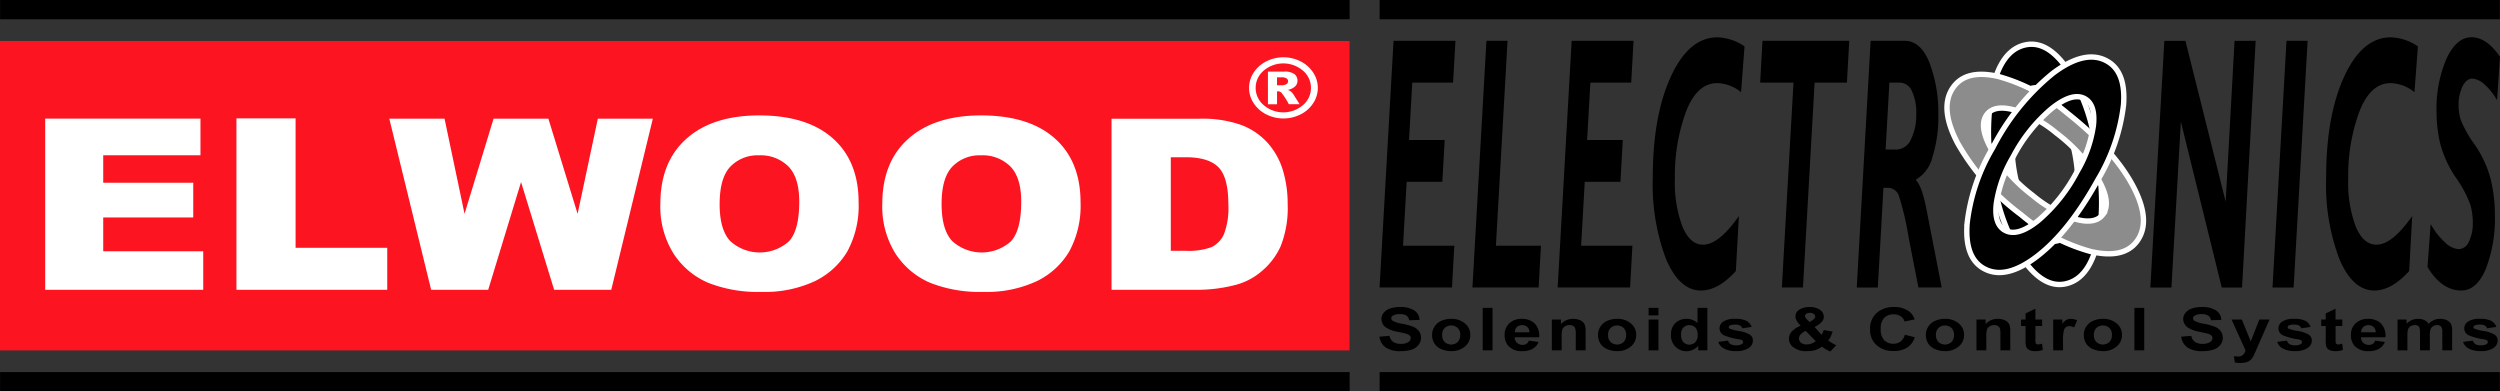
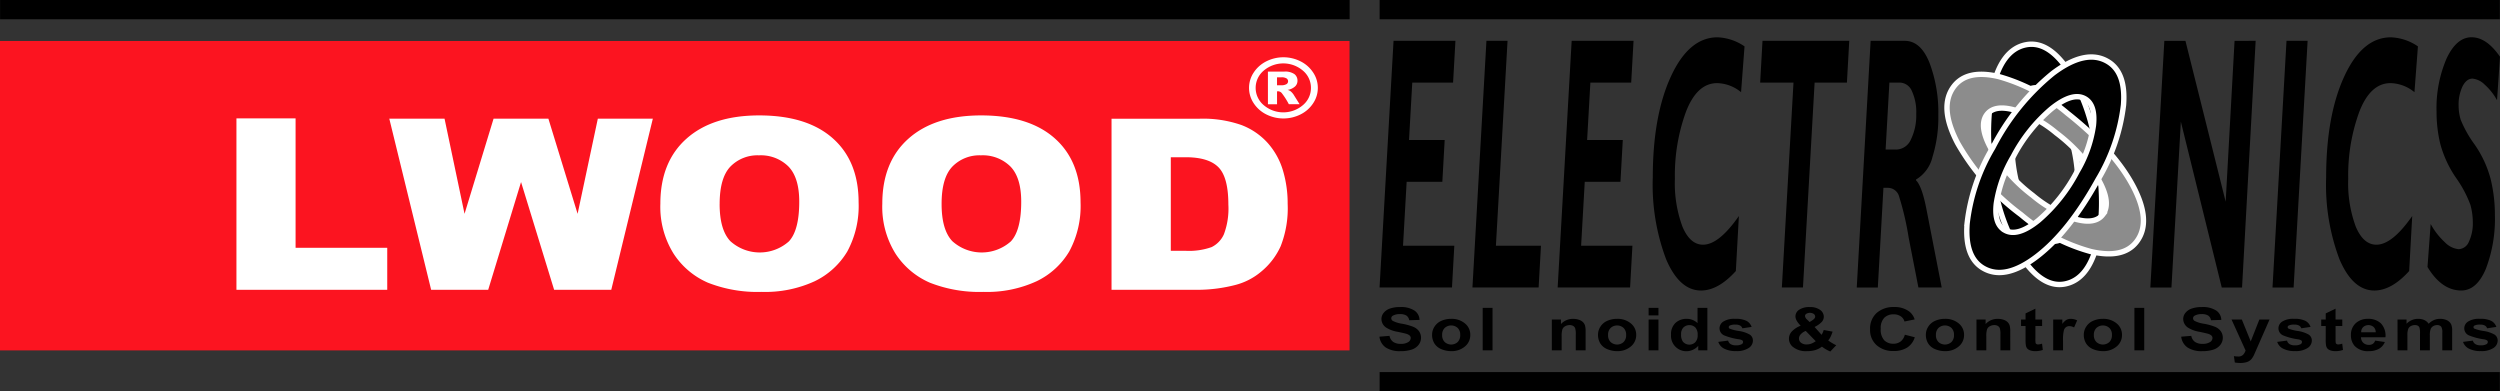
<svg xmlns="http://www.w3.org/2000/svg" id="Layer_1" data-name="Layer 1" viewBox="0 0 337.47 52.828">
  <rect x="0" y="0" width="337.47" height="52.828" fill="#333333" stroke="none" />
  <defs>
    <style>
      .cls-1 {
        fill: #fc1420;
      }

      .cls-2 {
        fill: #fff;
      }

      .cls-3, .cls-4 {
        stroke: #fff;
        stroke-width: 0.727px;
      }

      .cls-4 {
        fill: #8c8c8c;
      }
    </style>
  </defs>
  <title>b8aefbea-5a7b-4dd7-8884-51ed1d8f2000</title>
  <g id="electronics-logo">
    <rect class="cls-1" y="5.53" width="182.171" height="41.769" />
    <g>
      <rect x="0.011" width="182.174" height="2.602" />
-       <rect x="0.011" y="50.226" width="182.174" height="2.602" />
    </g>
    <g>
      <rect x="186.233" width="151.215" height="2.602" />
      <rect x="186.233" y="50.226" width="151.215" height="2.602" />
    </g>
    <g>
-       <path class="cls-2" d="M6.1,16.008H27.06v4.947H13.934v3.712H26.086v4.687H13.934v4.56h13.5v5.206H6.1Z" />
      <path class="cls-2" d="M31.917,15.979H39.9V33.449H52.273v5.671H31.917Z" />
      <path class="cls-2" d="M52.55,16.019h7.458l2.7,12.845,3.918-12.845h7.4L77.97,28.864,80.7,16.019h7.425l-5.611,23.1H74.8L70.336,24.575,65.9,39.121H58.2Z" />
      <path class="cls-2" d="M89.141,27.505q0-5.64,3.523-8.782t9.813-3.144q6.447,0,9.936,3.089t3.489,8.648a12.908,12.908,0,0,1-1.523,6.624,10.319,10.319,0,0,1-4.405,4.024,15.994,15.994,0,0,1-7.18,1.438,18.25,18.25,0,0,1-7.232-1.241,10.48,10.48,0,0,1-4.641-3.929A11.924,11.924,0,0,1,89.141,27.505Zm8,.034q0,3.491,1.447,5.015a5.925,5.925,0,0,0,7.9.033q1.4-1.493,1.4-5.364,0-3.255-1.466-4.755a5.293,5.293,0,0,0-3.972-1.5,5.093,5.093,0,0,0-3.86,1.525Q97.144,24.017,97.145,27.539Z" />
      <path class="cls-2" d="M119.1,27.505q0-5.64,3.524-8.782t9.813-3.144q6.449,0,9.936,3.089t3.489,8.648a12.893,12.893,0,0,1-1.524,6.624,10.3,10.3,0,0,1-4.406,4.024,15.981,15.981,0,0,1-7.177,1.438,18.243,18.243,0,0,1-7.233-1.241,10.486,10.486,0,0,1-4.644-3.929A11.94,11.94,0,0,1,119.1,27.505Zm8.005.034q0,3.491,1.447,5.015a5.924,5.924,0,0,0,7.9.033q1.4-1.493,1.4-5.364,0-3.255-1.465-4.755a5.3,5.3,0,0,0-3.973-1.5,5.09,5.09,0,0,0-3.859,1.525Q127.1,24.017,127.105,27.539Z" />
      <path class="cls-2" d="M150.044,16.025h11.861a15.724,15.724,0,0,1,5.667.85,9.159,9.159,0,0,1,3.569,2.442,9.74,9.74,0,0,1,2.043,3.7,15.488,15.488,0,0,1,.634,4.475,14.019,14.019,0,0,1-.942,5.742,9.505,9.505,0,0,1-2.618,3.421,8.812,8.812,0,0,1-3.594,1.835,20.575,20.575,0,0,1-4.759.629H150.044Zm8,5.2V33.853H160a9.1,9.1,0,0,0,3.558-.5,3.518,3.518,0,0,0,1.656-1.733,9.858,9.858,0,0,0,.6-4.014q0-3.671-1.337-5.028t-4.439-1.353Z" />
      <path class="cls-2" d="M177.891,11.864a3.7,3.7,0,0,1-.625,2.066,4.324,4.324,0,0,1-1.7,1.511,5.155,5.155,0,0,1-4.637,0,4.354,4.354,0,0,1-1.7-1.511,3.737,3.737,0,0,1,0-4.132,4.37,4.37,0,0,1,1.7-1.513,5.135,5.135,0,0,1,4.637,0,4.34,4.34,0,0,1,1.7,1.513A3.707,3.707,0,0,1,177.891,11.864Zm-.929,0a3.021,3.021,0,0,0-1.093-2.337,4.081,4.081,0,0,0-5.276,0,3.04,3.04,0,0,0,0,4.672,4.078,4.078,0,0,0,5.276,0A3.013,3.013,0,0,0,176.962,11.864Zm-5.81-2.2h2.213a2.188,2.188,0,0,1,1.36.336,1.1,1.1,0,0,1,.42.9,1.043,1.043,0,0,1-.319.763,1.959,1.959,0,0,1-1.009.47,1.35,1.35,0,0,1,.419.206,2.2,2.2,0,0,1,.395.45q.009.022.8,1.279h-1.454a9.876,9.876,0,0,0-.954-1.5.7.7,0,0,0-.486-.247,1.423,1.423,0,0,0-.152.015v1.736h-1.23Zm1.23,1.845h.529a1.391,1.391,0,0,0,.747-.149.452.452,0,0,0,.217-.387.46.46,0,0,0-.209-.388,1.251,1.251,0,0,0-.705-.148h-.579Z" />
    </g>
    <g>
      <path d="M196.466,5.512l-.317,5.64h-5.511L190.2,18.9h4.814l-.316,5.641h-4.818l-.489,8.629h6.923L196,38.808h-9.777l1.89-33.3Z" />
      <path d="M203.5,5.512l-1.57,27.656h6.081l-.315,5.639h-8.935l1.89-33.3Z" />
      <path d="M220.51,5.512l-.318,5.64h-5.51l-.439,7.746h4.815l-.315,5.641h-4.82l-.49,8.629h6.925l-.315,5.639h-9.777l1.891-33.3Z" />
      <path d="M252.512,5.512h4.606q2.155,0,3.343,2.97a18.918,18.918,0,0,1,1.189,7.048,17.951,17.951,0,0,1-.788,5.654,4.842,4.842,0,0,1-2.227,3.052v.1q.806.784,1.41,3.9l2.063,10.572h-3.145l-1.316-6.732a38.509,38.509,0,0,0-1.306-5.6,1.561,1.561,0,0,0-1.5-1.121h-.6l-.757,13.454H250.64Zm2.532,5.64-.509,9.038h1.407a2.208,2.208,0,0,0,2.008-1.363,7.376,7.376,0,0,0,.719-3.452,6.7,6.7,0,0,0-.595-3.1,1.816,1.816,0,0,0-1.646-1.127Z" />
      <g>
        <path class="cls-3" d="M273.417,6.055q2.851-.6,5.458,3a25.418,25.418,0,0,1,3.879,9.881q1.6,7.893.481,13.289t-4.43,6.095q-2.871.6-5.564-3.1A25.518,25.518,0,0,1,269.268,25.2a32.046,32.046,0,0,1-.35-12.99Q270.1,6.752,273.417,6.055Zm4.239,26.466q1.925-.4,2.583-4.053A22.661,22.661,0,0,0,279.926,20a16.9,16.9,0,0,0-2.346-6.153c-1.042-1.532-2.105-2.185-3.181-1.958q-1.873.393-2.55,4.045a22,22,0,0,0,.275,8.334,17.585,17.585,0,0,0,2.351,6.292Q276.023,32.864,277.657,32.521Z" />
        <path class="cls-4" d="M263.747,11.674q1.78-2.344,6.059-1.338a24.5,24.5,0,0,1,9.251,4.934q6.252,4.935,8.843,9.777t.524,7.566q-1.794,2.364-6.2,1.339a24.611,24.611,0,0,1-9.413-4.982,31.227,31.227,0,0,1-8.552-9.636Q261.67,14.406,263.747,11.674Zm20.1,17.294q1.2-1.584-.624-4.791a22.079,22.079,0,0,0-5.639-6.222,16.26,16.26,0,0,0-5.708-3.12q-2.653-.71-3.666.621-1.17,1.542.647,4.764a21.442,21.442,0,0,0,5.523,6.15,16.989,16.989,0,0,0,5.8,3.22Q282.825,30.312,283.85,28.968Z" />
        <path class="cls-3" d="M284.464,8.271q2.537,1.455,2.183,5.917a25.453,25.453,0,0,1-3.44,10.049q-3.879,7.021-8.2,10.345t-7.269,1.63q-2.552-1.468-2.2-6.059A25.6,25.6,0,0,1,269,19.933,31.347,31.347,0,0,1,277.107,9.9Q281.509,6.576,284.464,8.271Zm-13.852,22.8q1.711.981,4.559-1.327a22.157,22.157,0,0,0,5.216-6.594,16.881,16.881,0,0,0,2.2-6.211c.2-1.852-.181-3.056-1.137-3.606q-1.665-.956-4.53,1.345a21.554,21.554,0,0,0-5.16,6.469,17.626,17.626,0,0,0-2.282,6.32Q269.158,30.234,270.613,31.067Z" />
      </g>
      <path d="M304.486,5.512l-1.836,33.3h-2.74l-5.521-22.391-1.27,22.391H290.27l1.89-33.3h2.849l5.43,21.716,1.2-21.716Z" />
      <path d="M311.5,5.512l-1.89,33.3h-2.85l1.89-33.3Z" />
      <path d="M326.391,6.26l-.469,6.184a5.269,5.269,0,0,0-3.235-1.223q-2.706,0-4.205,3.854a24.944,24.944,0,0,0-1.5,9.061,16.83,16.83,0,0,0,1.028,6.482q1.03,2.414,2.771,2.413,2.143,0,4.84-3.872l-.413,7.428q-2.382,2.629-4.7,2.628-2.909,0-4.709-4.221A28.459,28.459,0,0,1,314,23.974q0-8.322,2.436-13.63t6.311-5.307A6.931,6.931,0,0,1,326.391,6.26Z" />
      <path d="M337.47,7.662l-.4,5.869a7.779,7.779,0,0,0-1.659-2.1,2.714,2.714,0,0,0-1.652-.82q-.8,0-1.34,1.035a5.7,5.7,0,0,0-.534,2.63,6.573,6.573,0,0,0,.289,1.914,15.769,15.769,0,0,0,1.89,3.347,14.654,14.654,0,0,1,2.156,4.686A20.289,20.289,0,0,1,336.781,29a18.853,18.853,0,0,1-1.23,7.313q-1.229,2.9-3.31,2.9-2.641,0-4.559-3.173l.428-5.8a9.591,9.591,0,0,0,1.915,2.459,3.01,3.01,0,0,0,1.855.938,1.571,1.571,0,0,0,1.394-1.013,5.8,5.8,0,0,0,.525-2.656,8.663,8.663,0,0,0-.323-2.311,15.423,15.423,0,0,0-1.938-3.644,15.069,15.069,0,0,1-2.126-4.577,18.335,18.335,0,0,1-.507-4.341,16.926,16.926,0,0,1,1.345-7.177q1.349-2.888,3.379-2.888T337.47,7.662Z" />
      <path d="M249.627,5.512l-.316,5.64h-4.36l-1.572,27.656h-2.85L242.1,11.152H237.6l.317-5.64Z" />
      <path d="M235.491,6.26l-.468,6.184a5.26,5.26,0,0,0-3.233-1.223q-2.709,0-4.2,3.854a24.939,24.939,0,0,0-1.5,9.061,16.868,16.868,0,0,0,1.029,6.482q1.028,2.414,2.772,2.413,2.142,0,4.838-3.872l-.411,7.428q-2.383,2.629-4.7,2.628-2.911,0-4.713-4.221a28.481,28.481,0,0,1-1.8-11.021q0-8.322,2.439-13.63t6.308-5.307A6.925,6.925,0,0,1,235.491,6.26Z" />
      <polygon class="cls-2" points="280.464 20.666 281.062 21.534 280.464 22.102 280.464 20.666" />
      <polygon class="cls-2" points="271.678 23.593 271.012 22.778 271.559 22.161 271.678 23.593" />
    </g>
    <g>
      <path d="M186.209,45.446l1.359-.109a1.28,1.28,0,0,0,.5.817,1.732,1.732,0,0,0,1.009.261,1.8,1.8,0,0,0,1.014-.234.666.666,0,0,0,.341-.547.462.462,0,0,0-.144-.342,1.207,1.207,0,0,0-.5-.246q-.243-.072-1.111-.255a4.169,4.169,0,0,1-1.566-.573,1.414,1.414,0,0,1-.633-1.161,1.316,1.316,0,0,1,.3-.825,1.832,1.832,0,0,1,.857-.584,4.022,4.022,0,0,1,1.351-.2,3.316,3.316,0,0,1,1.947.473,1.57,1.57,0,0,1,.686,1.262l-1.391.047a.943.943,0,0,0-.381-.635,1.606,1.606,0,0,0-.877-.193,1.813,1.813,0,0,0-.944.208.4.4,0,0,0-.22.357.42.42,0,0,0,.206.349,4.137,4.137,0,0,0,1.276.388,7.825,7.825,0,0,1,1.5.417,1.854,1.854,0,0,1,.76.585,1.56,1.56,0,0,1-.055,1.843,1.945,1.945,0,0,1-.932.642,4.613,4.613,0,0,1-1.5.21,3.437,3.437,0,0,1-2.009-.5A2.051,2.051,0,0,1,186.209,45.446Z" />
      <path d="M193.315,45.161a1.974,1.974,0,0,1,.324-1.064,2.074,2.074,0,0,1,.92-.786,3.173,3.173,0,0,1,1.329-.271,2.775,2.775,0,0,1,1.858.615,1.949,1.949,0,0,1,.725,1.553,1.973,1.973,0,0,1-.731,1.569,2.744,2.744,0,0,1-1.842.623,3.382,3.382,0,0,1-1.311-.259,2.011,2.011,0,0,1-.948-.76A2.2,2.2,0,0,1,193.315,45.161Zm1.359.059a1.25,1.25,0,0,0,.353.957,1.3,1.3,0,0,0,1.735,0,1.267,1.267,0,0,0,.35-.965,1.245,1.245,0,0,0-.35-.949,1.3,1.3,0,0,0-1.735,0A1.249,1.249,0,0,0,194.674,45.22Z" />
      <path d="M200.146,47.29V41.556h1.328V47.29Z" />
-       <path d="M206.375,45.978l1.313.187a1.859,1.859,0,0,1-.8.919,2.7,2.7,0,0,1-1.366.315,2.421,2.421,0,0,1-1.921-.711,2.119,2.119,0,0,1-.492-1.437,2.081,2.081,0,0,1,.647-1.624,2.347,2.347,0,0,1,1.639-.587,2.442,2.442,0,0,1,1.755.611,2.4,2.4,0,0,1,.615,1.873h-3.3a1,1,0,0,0,.317.76,1.086,1.086,0,0,0,.755.271.92.92,0,0,0,.517-.137A.829.829,0,0,0,206.375,45.978Zm.078-1.125a.95.95,0,0,0-.294-.722,1.08,1.08,0,0,0-1.392.014.908.908,0,0,0-.275.708Z" />
      <path d="M214.038,47.29h-1.328V45.17a2.736,2.736,0,0,0-.085-.87.627.627,0,0,0-.274-.307.9.9,0,0,0-.458-.11,1.211,1.211,0,0,0-.615.157.818.818,0,0,0-.373.414,3.011,3.011,0,0,0-.1.954V47.29h-1.328V43.134h1.234v.609a2.155,2.155,0,0,1,1.647-.7,2.331,2.331,0,0,1,.8.131,1.347,1.347,0,0,1,.548.334,1.137,1.137,0,0,1,.259.461,2.872,2.872,0,0,1,.073.74Z" />
      <path d="M215.712,45.161a1.974,1.974,0,0,1,.324-1.064,2.074,2.074,0,0,1,.92-.786,3.169,3.169,0,0,1,1.329-.271,2.773,2.773,0,0,1,1.858.615,1.952,1.952,0,0,1,.725,1.553,1.974,1.974,0,0,1-.732,1.569,2.744,2.744,0,0,1-1.842.623,3.378,3.378,0,0,1-1.31-.259,2.016,2.016,0,0,1-.948-.76A2.2,2.2,0,0,1,215.712,45.161Zm1.359.059a1.25,1.25,0,0,0,.352.957,1.3,1.3,0,0,0,1.735,0,1.27,1.27,0,0,0,.35-.965,1.248,1.248,0,0,0-.35-.949,1.3,1.3,0,0,0-1.735,0A1.25,1.25,0,0,0,217.072,45.22Z" />
      <path d="M222.542,42.571V41.556h1.328v1.016Zm0,4.719V43.134h1.328V47.29Z" />
      <path d="M230.475,47.29h-1.234v-.609a2.009,2.009,0,0,1-.727.537,2.073,2.073,0,0,1-2.945-2.014,2.081,2.081,0,0,1,.6-1.612,2.163,2.163,0,0,1,1.52-.552,2.059,2.059,0,0,1,1.458.578V41.556h1.328Zm-3.547-2.163a1.626,1.626,0,0,0,.224.965,1.138,1.138,0,0,0,1.687.108,1.317,1.317,0,0,0,.323-.967,1.428,1.428,0,0,0-.313-1.034,1.176,1.176,0,0,0-1.6,0A1.24,1.24,0,0,0,226.928,45.127Z" />
      <path d="M231.946,46.149l1.328-.172a.782.782,0,0,0,.344.477,1.358,1.358,0,0,0,.726.163,1.5,1.5,0,0,0,.772-.159.337.337,0,0,0,.175-.3.268.268,0,0,0-.095-.21,1.179,1.179,0,0,0-.444-.146,8.2,8.2,0,0,1-2.037-.542,1.04,1.04,0,0,1-.6-.94,1.094,1.094,0,0,1,.515-.913,2.759,2.759,0,0,1,1.6-.37,3.269,3.269,0,0,1,1.528.276,1.448,1.448,0,0,1,.689.817l-1.25.187a.655.655,0,0,0-.3-.371,1.3,1.3,0,0,0-.64-.129,1.666,1.666,0,0,0-.749.123.256.256,0,0,0-.151.226.238.238,0,0,0,.132.2,5.682,5.682,0,0,0,1.239.313,4.143,4.143,0,0,1,1.479.493.951.951,0,0,1,.415.821,1.194,1.194,0,0,1-.575.986,2.9,2.9,0,0,1-1.7.413,3.3,3.3,0,0,1-1.618-.336A1.589,1.589,0,0,1,231.946,46.149Z" />
      <path d="M247.87,46.6l-.8.848a4.774,4.774,0,0,1-1.129-.656,3,3,0,0,1-.892.461,3.754,3.754,0,0,1-1.122.148,2.762,2.762,0,0,1-1.941-.6,1.424,1.424,0,0,1-.5-1.074,1.443,1.443,0,0,1,.4-.994,3.225,3.225,0,0,1,1.186-.766,3.134,3.134,0,0,1-.53-.666,1.225,1.225,0,0,1-.179-.6,1.069,1.069,0,0,1,.5-.886,2.4,2.4,0,0,1,1.428-.364,2.272,2.272,0,0,1,1.4.38,1.134,1.134,0,0,1,.5.93,1.058,1.058,0,0,1-.246.663,3.254,3.254,0,0,1-1,.71l.946,1.06a2.417,2.417,0,0,0,.288-.65l1.2.223a5.413,5.413,0,0,1-.311.775,2.01,2.01,0,0,1-.283.41,5.263,5.263,0,0,0,.572.378A4.539,4.539,0,0,0,247.87,46.6Zm-4.116-1.928a1.777,1.777,0,0,0-.687.463.851.851,0,0,0-.227.553.713.713,0,0,0,.281.582,1.167,1.167,0,0,0,.753.225,1.772,1.772,0,0,0,.6-.1,2.731,2.731,0,0,0,.629-.337Zm.522-1.2.357-.228c.262-.17.394-.339.394-.506a.446.446,0,0,0-.19-.361.974.974,0,0,0-1.006-.018.377.377,0,0,0-.179.3.79.79,0,0,0,.3.495Z" />
      <path d="M257.128,45.181l1.344.344a2.521,2.521,0,0,1-1.037,1.4,3.387,3.387,0,0,1-1.839.458,3.305,3.305,0,0,1-2.268-.781,2.7,2.7,0,0,1-.888-2.136,2.823,2.823,0,0,1,.893-2.227,3.406,3.406,0,0,1,2.35-.793,3.26,3.26,0,0,1,2.064.62,2.193,2.193,0,0,1,.709,1.052l-1.375.281a1.209,1.209,0,0,0-.515-.708,1.677,1.677,0,0,0-.952-.26,1.743,1.743,0,0,0-1.255.46,1.984,1.984,0,0,0-.481,1.489,2.119,2.119,0,0,0,.475,1.557,1.692,1.692,0,0,0,1.233.463,1.591,1.591,0,0,0,.963-.294A1.641,1.641,0,0,0,257.128,45.181Z" />
      <path d="M259.969,45.161a1.973,1.973,0,0,1,.324-1.064,2.074,2.074,0,0,1,.92-.786,3.173,3.173,0,0,1,1.329-.271,2.775,2.775,0,0,1,1.858.615,1.949,1.949,0,0,1,.725,1.553,1.973,1.973,0,0,1-.731,1.569,2.744,2.744,0,0,1-1.842.623,3.382,3.382,0,0,1-1.311-.259,2.011,2.011,0,0,1-.948-.76A2.2,2.2,0,0,1,259.969,45.161Zm1.359.059a1.25,1.25,0,0,0,.353.957,1.3,1.3,0,0,0,1.735,0,1.267,1.267,0,0,0,.35-.965,1.245,1.245,0,0,0-.35-.949,1.3,1.3,0,0,0-1.735,0A1.249,1.249,0,0,0,261.329,45.22Z" />
      <path d="M271.362,47.29h-1.328V45.17a2.736,2.736,0,0,0-.085-.87.627.627,0,0,0-.274-.307.9.9,0,0,0-.458-.11,1.211,1.211,0,0,0-.615.157.818.818,0,0,0-.373.414,3.014,3.014,0,0,0-.1.954V47.29H266.8V43.134h1.234v.609a2.156,2.156,0,0,1,1.647-.7,2.33,2.33,0,0,1,.8.131,1.346,1.346,0,0,1,.548.334,1.136,1.136,0,0,1,.259.461,2.872,2.872,0,0,1,.073.74Z" />
      <path d="M275.661,43.134v.875h-.906V45.7a3.462,3.462,0,0,0,.026.6.245.245,0,0,0,.117.141.422.422,0,0,0,.224.055,2.006,2.006,0,0,0,.531-.106l.1.848a3.078,3.078,0,0,1-1.04.164,1.94,1.94,0,0,1-.642-.1.936.936,0,0,1-.419-.26.921.921,0,0,1-.185-.431,4.493,4.493,0,0,1-.042-.779V44.009h-.609v-.875h.609v-.828l1.328-.641v1.469Z" />
      <path d="M278.485,47.29h-1.328V43.134h1.234v.59a1.913,1.913,0,0,1,.564-.551,1.2,1.2,0,0,1,.569-.133,1.922,1.922,0,0,1,.866.207l-.414.957a1.3,1.3,0,0,0-.615-.18.824.824,0,0,0-.467.127.853.853,0,0,0-.3.46,5.508,5.508,0,0,0-.109,1.393Z" />
      <path d="M281.288,45.161a1.974,1.974,0,0,1,.324-1.064,2.074,2.074,0,0,1,.92-.786,3.173,3.173,0,0,1,1.329-.271,2.774,2.774,0,0,1,1.858.615,1.949,1.949,0,0,1,.725,1.553,1.974,1.974,0,0,1-.732,1.569,2.744,2.744,0,0,1-1.842.623,3.382,3.382,0,0,1-1.31-.259,2.011,2.011,0,0,1-.948-.76A2.2,2.2,0,0,1,281.288,45.161Zm1.359.059a1.25,1.25,0,0,0,.353.957,1.3,1.3,0,0,0,1.735,0,1.267,1.267,0,0,0,.35-.965,1.245,1.245,0,0,0-.35-.949,1.3,1.3,0,0,0-1.735,0A1.25,1.25,0,0,0,282.647,45.22Z" />
      <path d="M288.119,47.29V41.556h1.328V47.29Z" />
      <path d="M294.437,45.446l1.359-.109a1.284,1.284,0,0,0,.5.817,1.735,1.735,0,0,0,1.009.261,1.8,1.8,0,0,0,1.014-.234.664.664,0,0,0,.341-.547.465.465,0,0,0-.143-.342,1.219,1.219,0,0,0-.5-.246q-.243-.072-1.111-.255a4.174,4.174,0,0,1-1.566-.573,1.414,1.414,0,0,1-.633-1.161,1.322,1.322,0,0,1,.3-.825,1.828,1.828,0,0,1,.857-.584,4.019,4.019,0,0,1,1.352-.2,3.318,3.318,0,0,1,1.947.473,1.567,1.567,0,0,1,.687,1.262l-1.391.047a.943.943,0,0,0-.381-.635,1.606,1.606,0,0,0-.877-.193,1.813,1.813,0,0,0-.944.208.4.4,0,0,0-.22.357.419.419,0,0,0,.206.349,4.127,4.127,0,0,0,1.276.388,7.8,7.8,0,0,1,1.5.417,1.848,1.848,0,0,1,.76.585,1.558,1.558,0,0,1-.056,1.843,1.927,1.927,0,0,1-.932.642,4.6,4.6,0,0,1-1.5.21,3.437,3.437,0,0,1-2.009-.5A2.051,2.051,0,0,1,294.437,45.446Z" />
      <path d="M301.231,43.134h1.391l1.2,2.954,1.164-2.954h1.375l-1.756,4-.326.742a2.786,2.786,0,0,1-.33.557,1.341,1.341,0,0,1-.36.312,1.73,1.73,0,0,1-.5.186,3.052,3.052,0,0,1-.672.067,4.131,4.131,0,0,1-.743-.066l-.125-.86a3.4,3.4,0,0,0,.559.052.908.908,0,0,0,.681-.229,1.529,1.529,0,0,0,.338-.584Z" />
      <path d="M307.393,46.149l1.328-.172a.782.782,0,0,0,.344.477,1.358,1.358,0,0,0,.726.163,1.5,1.5,0,0,0,.772-.159.337.337,0,0,0,.175-.3.268.268,0,0,0-.095-.21,1.179,1.179,0,0,0-.444-.146,8.2,8.2,0,0,1-2.037-.542,1.04,1.04,0,0,1-.6-.94,1.094,1.094,0,0,1,.515-.913,2.759,2.759,0,0,1,1.6-.37,3.268,3.268,0,0,1,1.528.276,1.447,1.447,0,0,1,.69.817l-1.25.187a.655.655,0,0,0-.3-.371,1.3,1.3,0,0,0-.64-.129,1.666,1.666,0,0,0-.749.123.256.256,0,0,0-.151.226.238.238,0,0,0,.132.2,5.682,5.682,0,0,0,1.239.313,4.143,4.143,0,0,1,1.479.493.951.951,0,0,1,.415.821,1.2,1.2,0,0,1-.575.986,2.9,2.9,0,0,1-1.7.413,3.3,3.3,0,0,1-1.618-.336A1.588,1.588,0,0,1,307.393,46.149Z" />
      <path d="M316.181,43.134v.875h-.906V45.7a3.639,3.639,0,0,0,.025.6.251.251,0,0,0,.118.141.422.422,0,0,0,.224.055,2.007,2.007,0,0,0,.531-.106l.1.848a3.078,3.078,0,0,1-1.04.164,1.94,1.94,0,0,1-.642-.1.951.951,0,0,1-.42-.26.94.94,0,0,1-.185-.431,4.493,4.493,0,0,1-.042-.779V44.009h-.609v-.875h.609v-.828l1.328-.641v1.469Z" />
      <path d="M320.615,45.978l1.313.187a1.864,1.864,0,0,1-.8.919,2.7,2.7,0,0,1-1.366.315,2.421,2.421,0,0,1-1.921-.711,2.119,2.119,0,0,1-.492-1.437A2.082,2.082,0,0,1,318,43.627a2.345,2.345,0,0,1,1.639-.587,2.442,2.442,0,0,1,1.755.611,2.4,2.4,0,0,1,.615,1.873h-3.3a1.013,1.013,0,0,0,.316.76,1.09,1.09,0,0,0,.756.271.925.925,0,0,0,.518-.137A.838.838,0,0,0,320.615,45.978Zm.078-1.125a.953.953,0,0,0-.294-.722,1.08,1.08,0,0,0-1.392.014.908.908,0,0,0-.275.708Z" />
      <path d="M323.636,43.134h1.219V43.7a2.134,2.134,0,0,1,1.565-.66,1.979,1.979,0,0,1,.837.165,1.42,1.42,0,0,1,.582.5,2.281,2.281,0,0,1,.713-.5,2.051,2.051,0,0,1,.816-.165,2.123,2.123,0,0,1,.935.186,1.235,1.235,0,0,1,.571.546,2.006,2.006,0,0,1,.137.861V47.29h-1.328V44.917a1.5,1.5,0,0,0-.137-.8.676.676,0,0,0-.565-.235,1.035,1.035,0,0,0-.524.141.807.807,0,0,0-.353.412A2.492,2.492,0,0,0,328,45.3V47.29h-1.328V45.014a2.649,2.649,0,0,0-.07-.782.516.516,0,0,0-.22-.262.8.8,0,0,0-.4-.087,1.111,1.111,0,0,0-.553.137.777.777,0,0,0-.351.395,2.448,2.448,0,0,0-.106.856V47.29h-1.328Z" />
      <path d="M332.477,46.149l1.328-.172a.782.782,0,0,0,.344.477,1.358,1.358,0,0,0,.726.163,1.5,1.5,0,0,0,.772-.159.337.337,0,0,0,.175-.3.268.268,0,0,0-.095-.21,1.179,1.179,0,0,0-.444-.146,8.2,8.2,0,0,1-2.037-.542,1.04,1.04,0,0,1-.6-.94,1.094,1.094,0,0,1,.515-.913,2.759,2.759,0,0,1,1.6-.37,3.269,3.269,0,0,1,1.528.276,1.447,1.447,0,0,1,.69.817l-1.25.187a.655.655,0,0,0-.3-.371,1.3,1.3,0,0,0-.64-.129,1.666,1.666,0,0,0-.749.123.256.256,0,0,0-.151.226.238.238,0,0,0,.132.2,5.685,5.685,0,0,0,1.239.313,4.143,4.143,0,0,1,1.48.493.951.951,0,0,1,.415.821,1.194,1.194,0,0,1-.575.986,2.9,2.9,0,0,1-1.7.413,3.3,3.3,0,0,1-1.618-.336A1.588,1.588,0,0,1,332.477,46.149Z" />
    </g>
  </g>
</svg>